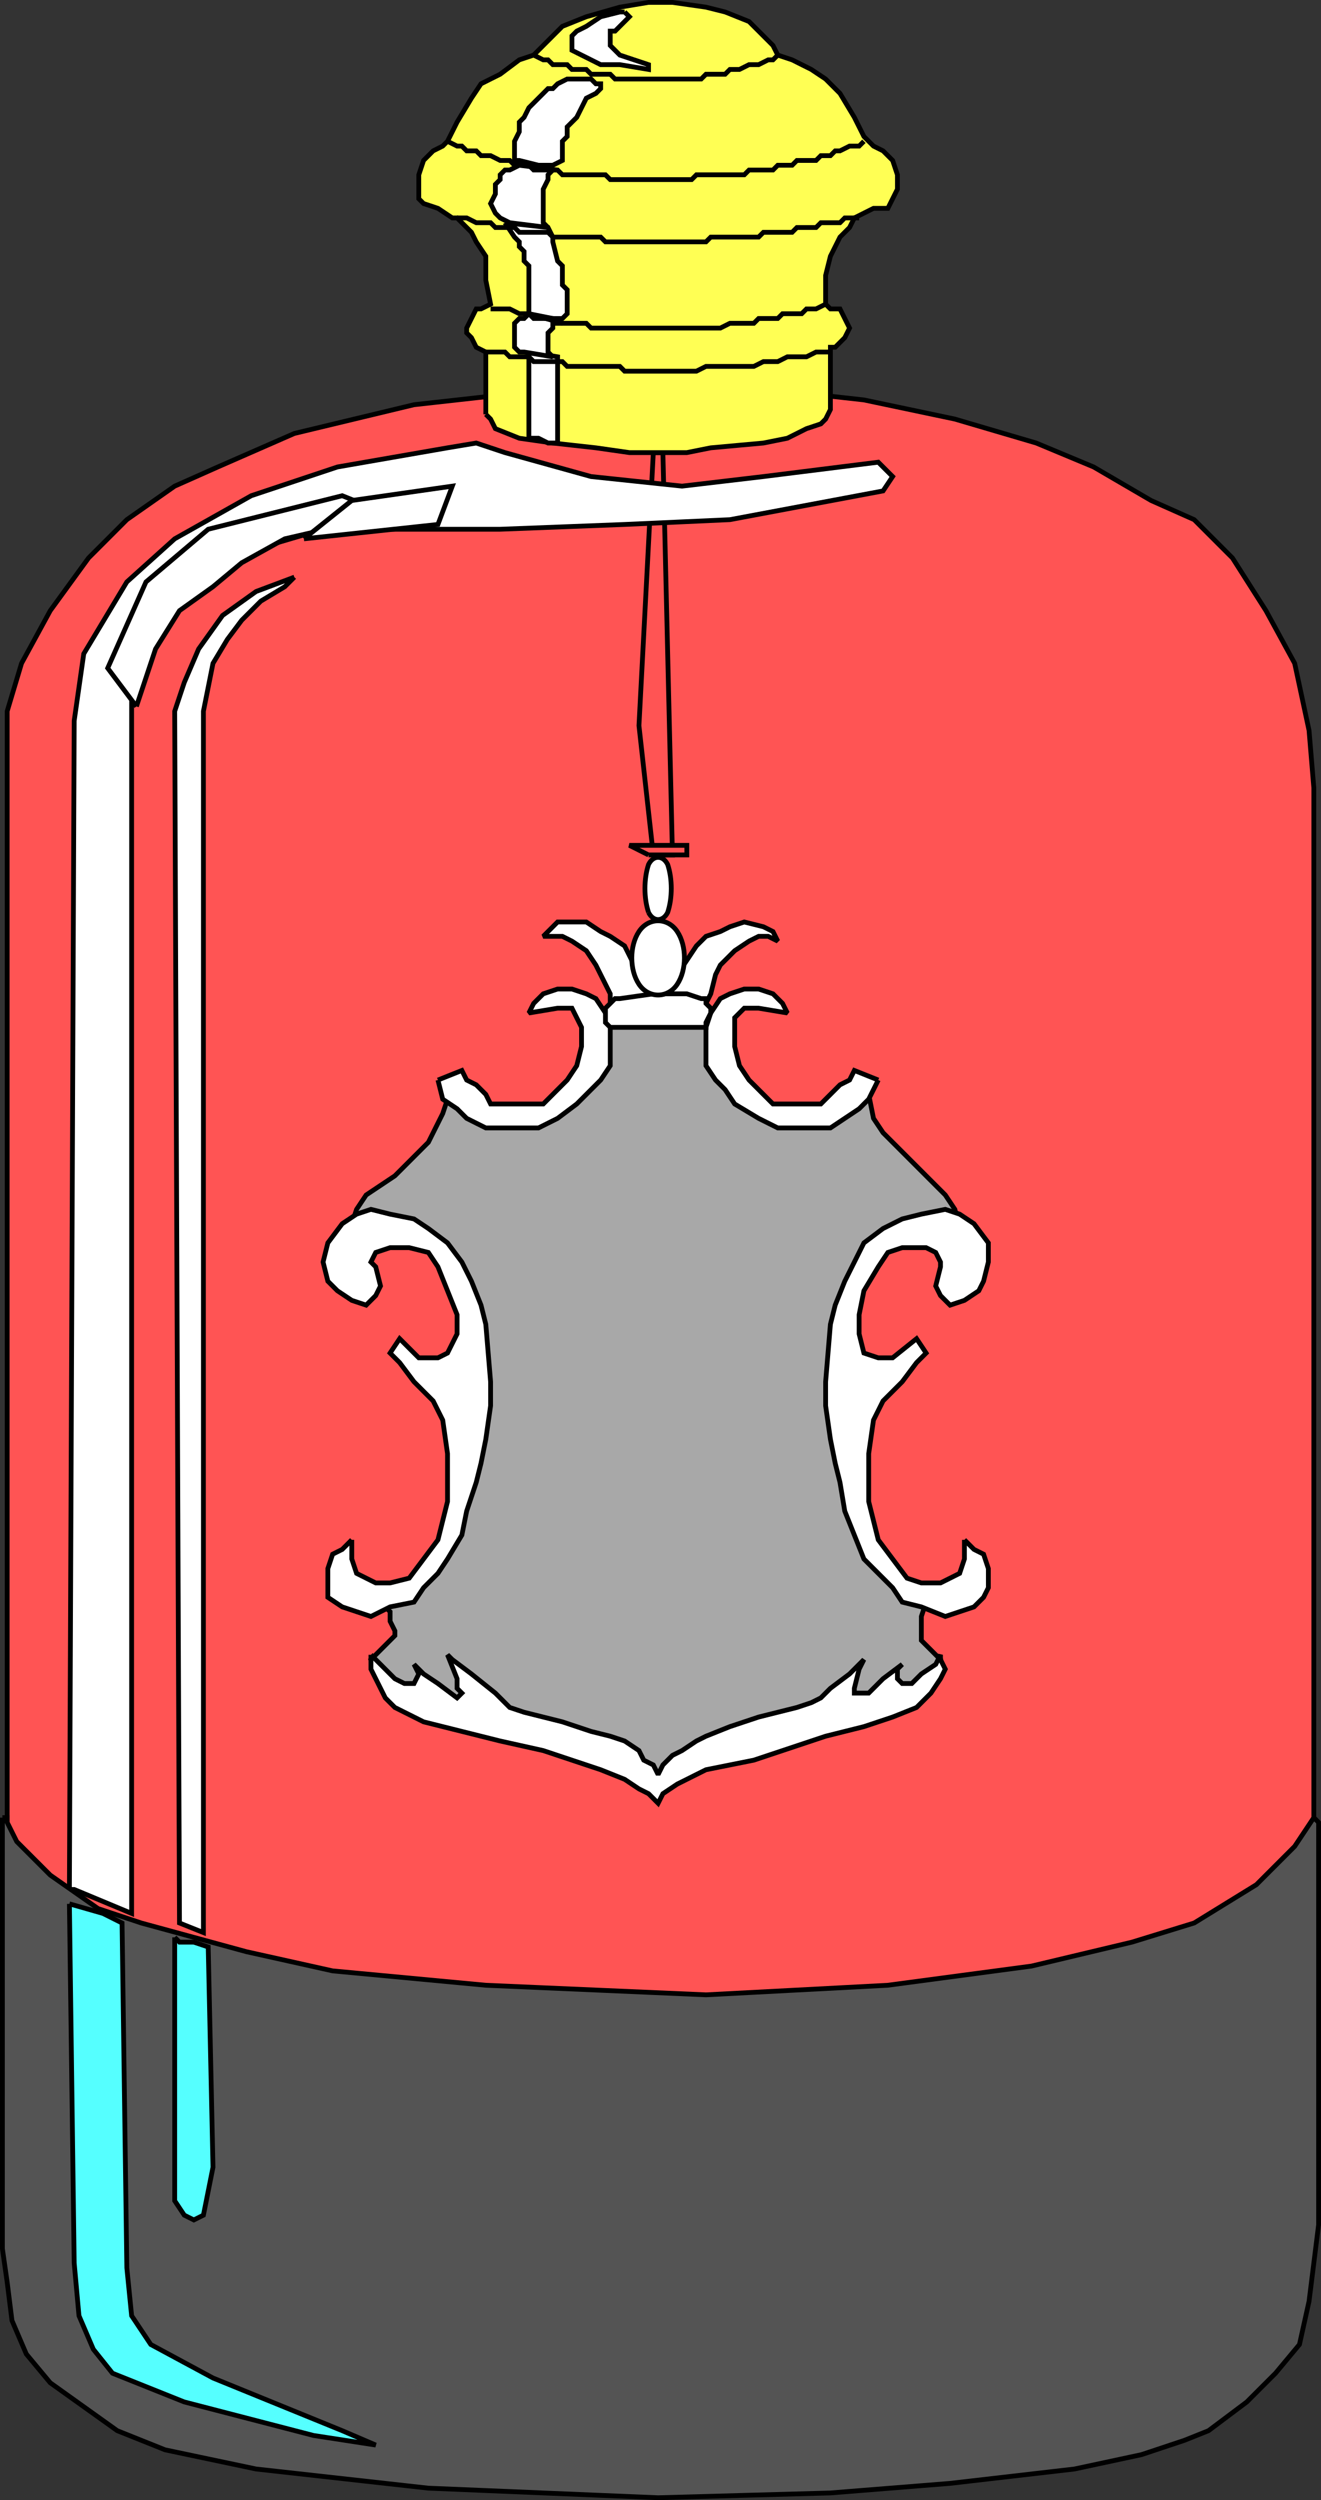
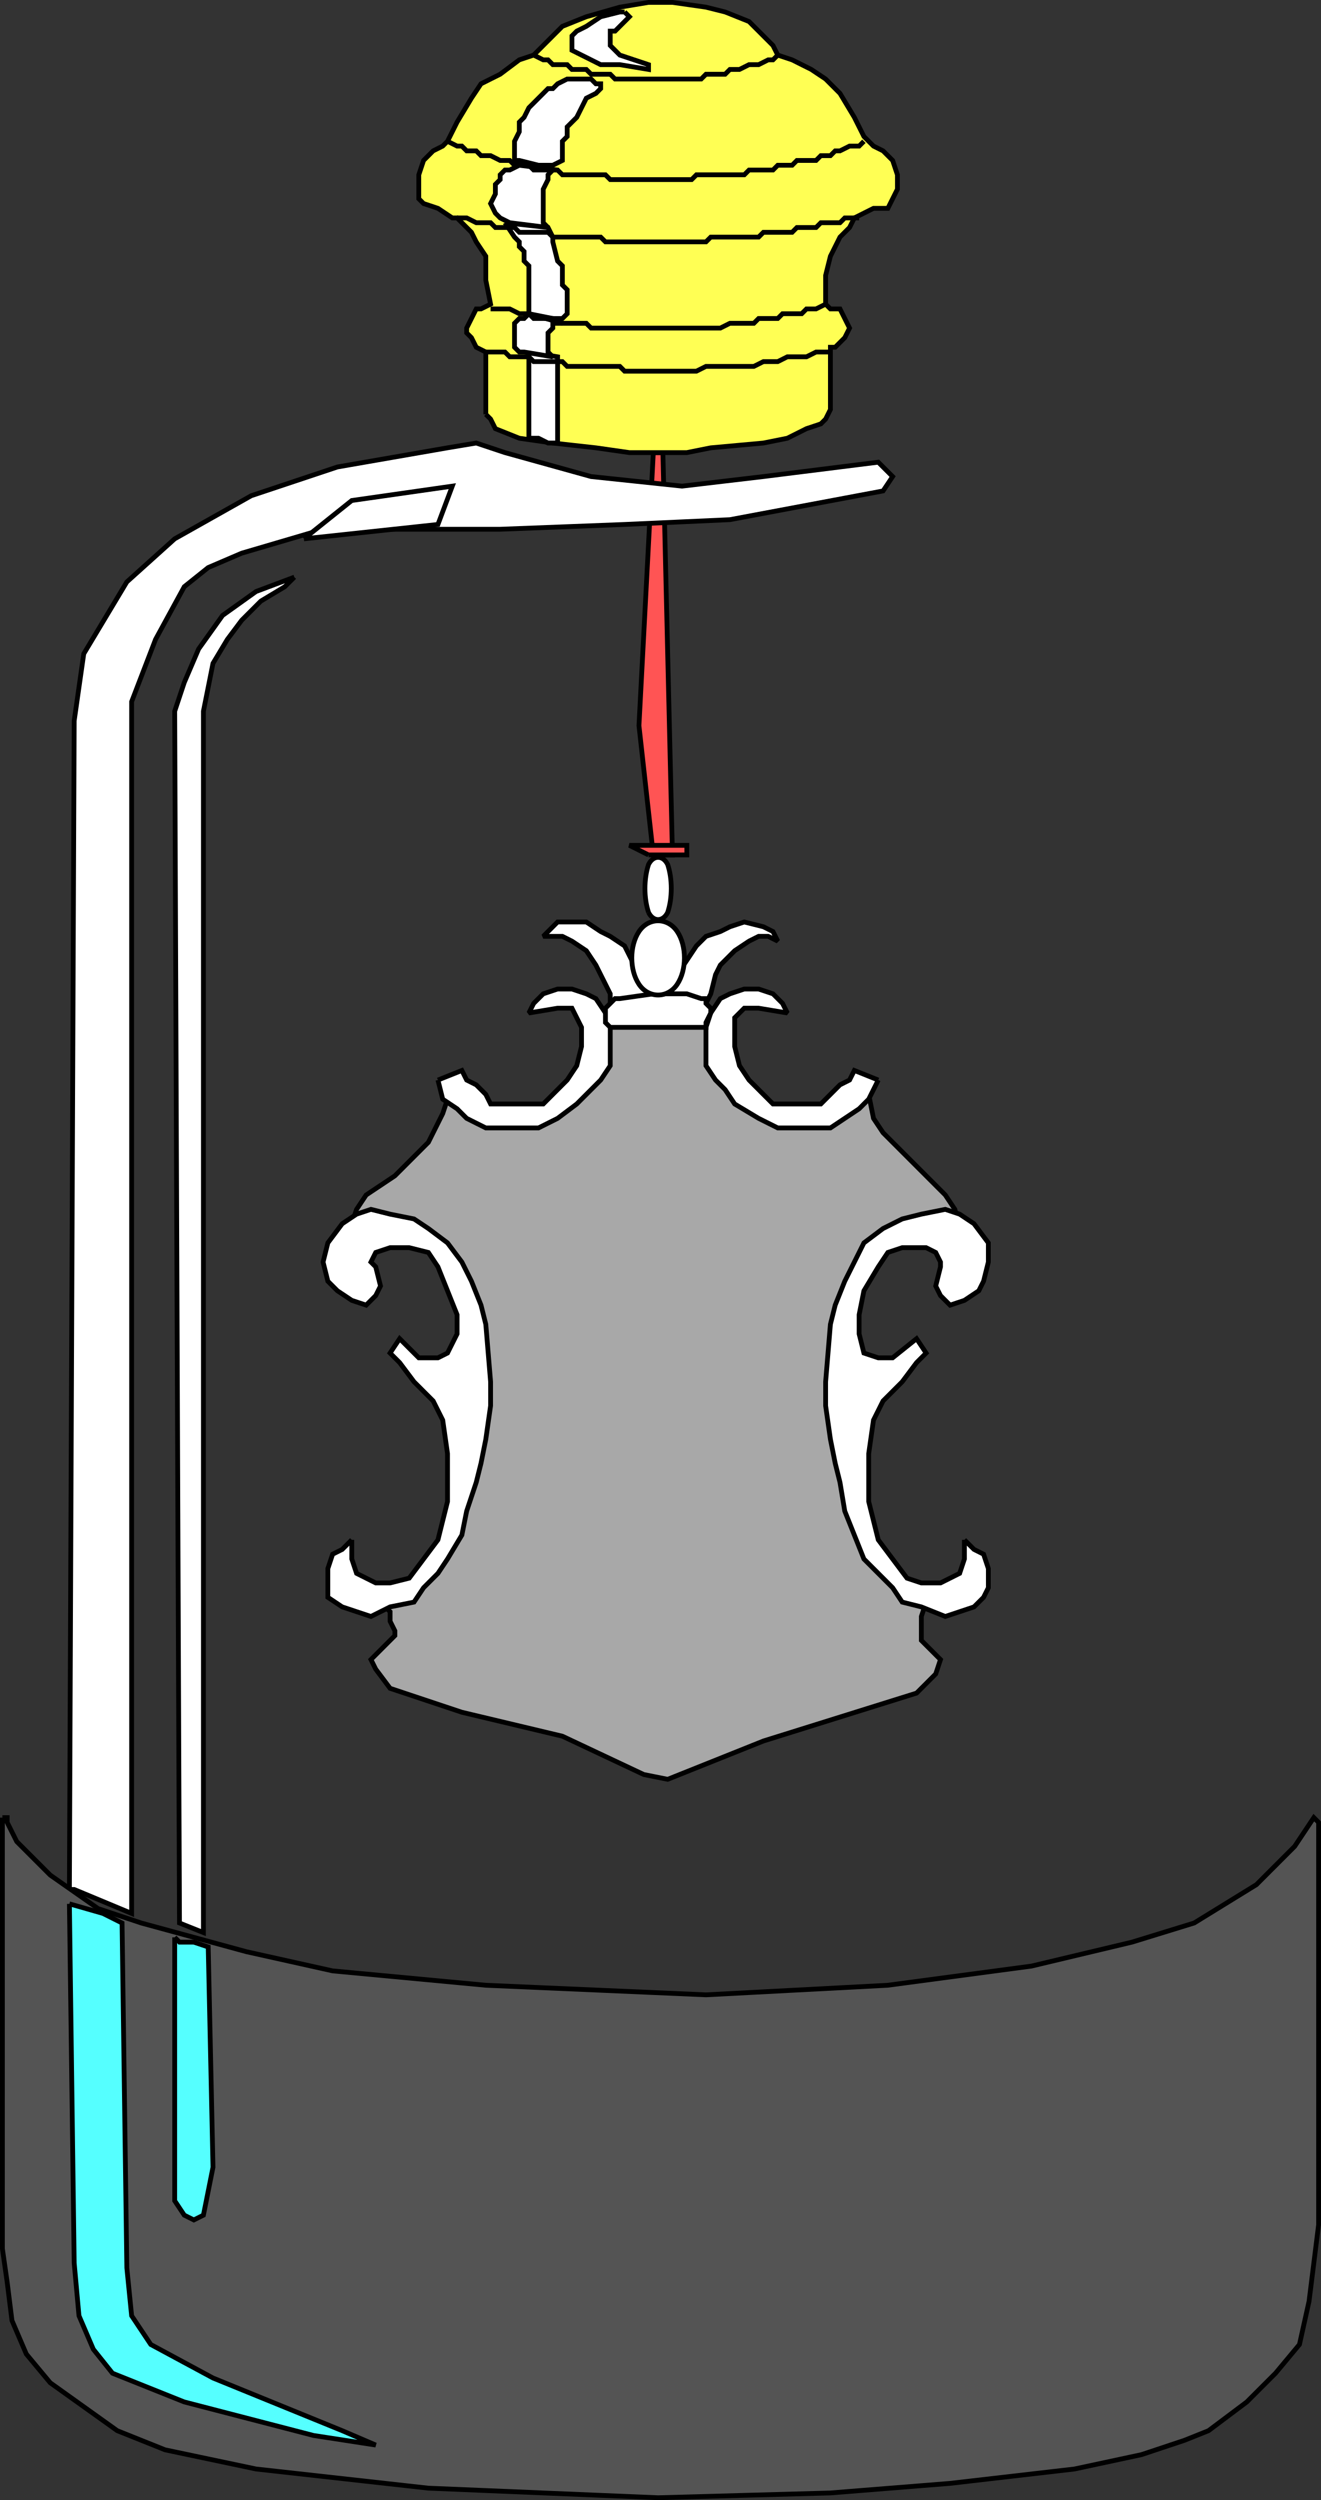
<svg xmlns="http://www.w3.org/2000/svg" width="276" height="522" version="1.2">
  <rect width="100%" height="100%" fill="#333333" stroke="none" />
  <g fill="none" fill-rule="evenodd" stroke="#000" stroke-miterlimit="2" font-family="'Sans Serif'" font-size="12.5" font-weight="400">
-     <path fill="#ff5454" d="M1.5 385.5v-237l3-10 6-11 8-11 8-8 10-7 9-4 16-7 25-6 18-2h67l9 1 19 4 17 5 12 5 12 7 9 4 8 8 7 11 6 11 3 14 1 12v230l-51 21-61 5-92-4-66-15-3-16" vector-effect="non-scaling-stroke" />
    <path fill="#ff5454" d="M136.5 178.5h4l-2-84h-2l-3 57 3 27" vector-effect="non-scaling-stroke" />
    <path fill="#fff" d="m14.5 394.5 1-244 2-14 9-15 10-9 16-9 18-6 23-4 6-1 6 2 18 5 19 2 17-2 16-2 8-1 3 3-2 3-32 6-22 1-26 1h-37l-17 5-7 3-5 4-6 11-5 13v253l-12-5h-1" vector-effect="non-scaling-stroke" />
-     <path fill="#fff" d="m28.5 147.5 4-12 5-8 7-5 6-5 9-5 13-3 9-2-10-4-28 7-13 11-8 18 6 8" vector-effect="non-scaling-stroke" />
    <path fill="#fff" d="m63.5 112.5 28-3 3-8-21 3-10 8m-2 8-8 3-7 5-5 7-3 7-2 6 1 253 5 2v-255l2-10 3-5 3-4 4-4 5-3 2-2" vector-effect="non-scaling-stroke" />
    <path fill="#545454" d="M.5 379.5v90l1 7 1 8 3 7 5 6 7 5 7 5 10 4 19 4 36 4 48 2 36-1 25-2 26-3 14-3 9-3 5-2 8-6 6-6 5-6 2-9 2-16v-84l-1-1-4 6-8 8-13 8-13 4-21 5-30 4-38 2-46-2-32-3-18-4-22-6-9-3-10-7-7-7-2-4v-1h-1" vector-effect="non-scaling-stroke" />
    <path fill="#5ff" d="m14.5 397.5 1 75 1 11 3 7 4 5 15 6 27 7 13 2-7-3-27-11-13-7-4-6-1-10-1-72-4-2-7-2" vector-effect="non-scaling-stroke" />
    <path fill="#5ff" d="M36.5 404.5v55l2 3 2 1 2-1 1-5 1-5-1-46-3-1h-3l-1-1" vector-effect="non-scaling-stroke" />
    <path fill="#ffff54" d="M101.5 86.5v-13l-2-1-1-2-1-1v-1l1-2 1-2h1l2-1-1-5v-5l-2-3-1-2-2-2-1-1h-1l-3-2-3-1-1-1v-5l1-3 2-2 2-1 1-1 2-4 3-5 2-3 4-2 4-3 3-1 2-2 4-4 5-2 7-2 6-1h5l7 1 4 1 5 2 4 4 1 1 1 2 3 1 4 2 3 2 3 3 3 5 2 4 1 1 1 1 2 1 2 2 1 3v3l-1 2-1 2h-3l-2 1-2 1-1 2-2 2-2 4-1 4v6l1 1h2l1 2 1 2-1 2-1 1-1 1h-1v13l-1 2-1 1-3 1-4 2-5 1-11 1-5 1h-12l-7-1-9-1-7-1-5-2-1-2-1-1" vector-effect="non-scaling-stroke" />
    <path fill="#fff" d="m108.5 34.5-2 1h-1l-1 1v1l-1 1v2l-1 2 1 2 1 1 2 1 8 1-1-1v-7l1-2v-1l1-1h1l-8-1m-3 12 2 3 1 1v1l1 1v2l1 1v10l5 1h2l1-1v-5l-1-1v-4l-1-1-1-4v-1l-1-2-9-1" vector-effect="non-scaling-stroke" />
    <path d="m93.5 29.5 2 1h1l1 1h2l1 1h2l2 1h2l1 1h3l1 1h5l1 1h9l1 1h7m0 0h10l1-1h10l1-1h5l1-1h3l1-1h4l1-1h2l1-1h1l2-1h2l1-1m-85 16h2l2 1h3l1 1h4l1 1h6l1 1h10l1 1h13m0 0h8l1-1h10l1-1h6l1-1h4l1-1h4l1-1h3" vector-effect="non-scaling-stroke" />
    <path fill="#fff" d="M110.5 73.5v18h2l2 1h2v-18l-6-1" vector-effect="non-scaling-stroke" />
    <path d="M101.5 73.5h4l1 1h4l1 1h6l1 1h11l1 1h11m0 0h4l2-1h10l2-1h3l2-1h4l2-1h3" vector-effect="non-scaling-stroke" />
    <path fill="#fff" d="m110.5 65.5-1 1h-1l-1 1v5l1 1h1l6 1-1-1v-4l1-1v-1h2l-7-2" vector-effect="non-scaling-stroke" />
    <path d="M102.5 64.5h4l2 1h2l1 1h4l2 1h5l1 1h15m0 0h12l2-1h5l1-1h4l1-1h4l1-1h2l2-1" vector-effect="non-scaling-stroke" />
    <path fill="#fff" d="M130.5 2.5h-1l-4 1-3 2-2 1-1 1v3l2 1 2 1 2 1h4l6 1v-1l-3-1-3-1-2-2v-3h1l1-1 1-1 1-1-1-1m-11 14h-1l-2 1-1 1h-1l-1 1-1 1-1 1-1 1-1 2-1 1v2l-1 2v4h1l4 1h3l2-1v-4l1-1v-2l1-1 1-1 2-4 2-1 1-1v-1h-1l-1-1h-4" vector-effect="non-scaling-stroke" />
    <path d="m111.5 11.5 2 1h1l1 1h3l1 1h3l1 1h4l1 1h18l1-1h4l1-1h2l2-1h2l2-1h1l1-1" vector-effect="non-scaling-stroke" />
    <path fill="#a8a8a8" d="m73.5 255.5 1-3 2-3 6-4 4-4 3-3 3-6 1-3v-2l7 4 9 2 12-6 3-12 6-3 14-1 5 2 1 7 6 9 8 3h8l5-3 4-1 1 5 2 3 5 5 5 5 3 3 2 3 1 4-7 1-11 5-6 17 1 19v13l6 14 10 9-1 3v5l1 1 2 2 1 1-1 3-4 4-32 10-20 8-5-1-17-8-21-5-15-5-3-4-1-2 2-2 1-1 2-2v-1l-1-2v-2l-2-2 7-3 6-9 7-30-1-18-4-11-7-5-11-2-3-1" vector-effect="non-scaling-stroke" />
    <path fill="#fff" d="M73.5 321.5v4l1 3 4 2h3l4-1 3-4 3-4 2-8v-10l-1-7-2-4-4-4-3-4-2-2 2-3 4 4h4l2-1 2-4v-4l-2-5-2-5-2-3-4-1h-4l-3 1-1 2 1 1 1 4-1 2-2 2-3-1-3-2-2-2-1-4 1-4 3-4 3-2 3-1 4 1 5 1 3 2 4 3 3 4 2 4 2 5 1 4 1 12v5l-1 7-1 5-1 4-2 6-1 5-3 5-2 3-3 3-2 3-5 1-4 2-3-1-3-1-3-2v-6l1-3 2-1 1-1 1-1m128 0v4l-1 3-4 2h-4l-3-1-3-4-3-4-2-8v-10l1-7 2-4 4-4 3-4 2-2-2-3-5 4h-3l-3-1-1-4v-4l1-5 3-5 2-3 3-1h5l2 1 1 2v1l-1 4 1 2 2 2 3-1 3-2 1-2 1-4v-4l-3-4-3-2-3-1-5 1-4 1-4 2-4 3-2 4-2 4-2 5-1 4-1 12v5l1 7 1 5 1 4 1 6 2 5 2 5 3 3 3 3 2 3 4 1 5 2 3-1 3-1 2-2 1-2v-4l-1-3-2-1-1-1-1-1m-110-96 1 4 3 2 2 2 4 2h11l4-2 4-3 3-3 2-2 2-3v-8l-1-3-2-3-2-1-3-1h-3l-3 1-2 2-1 2 6-1h3l1 2 1 2v4l-1 4-2 3-2 2-2 2-1 1h-11l-1-2-2-2-2-1-1-2-5 2m92 0-2 4-2 2-3 2-3 2h-11l-4-2-5-3-2-3-2-2-2-3v-8l1-3 2-3 2-1 3-1h3l3 1 2 2 1 2-6-1h-3l-2 2v6l1 4 2 3 2 2 2 2 1 1h10l2-2 2-2 2-1 1-2 5 2m-44-18 2-4 2-3 2-3 2-2 3-1 2-1 3-1 4 1 2 1 1 2-2-1h-2l-2 1-3 2-3 3-1 2-1 4-1 2v1l-3 1h-3l-2-4m-3 0-3-4-2-4-1-2-3-2-2-1-3-2h-6l-2 2-1 1h4l2 1 3 2 2 3 1 2 2 4v2l1 1 3 1 2-1 3-3" vector-effect="non-scaling-stroke" />
    <path fill="#fff" d="M137.5 214.5h-10l-1-1v-3l1-1 1-1h1l7-1h7l3 1h1v1l1 1v1l-1 2v1h-10" vector-effect="non-scaling-stroke" />
    <path fill="#fff" d="M133.5 205.5c-2-3-2-8 0-11s6-3 8 0 2 8 0 11-6 3-8 0" vector-effect="non-scaling-stroke" />
    <path fill="#fff" d="M135.5 190.5c-1-3-1-7 0-10 1-2 3-2 4 0 1 3 1 7 0 10-1 2-3 2-4 0" vector-effect="non-scaling-stroke" />
    <path fill="#ff5454" d="M135.5 178.5h8v-2h-12l4 2" vector-effect="non-scaling-stroke" />
-     <path fill="#fff" d="M77.5 345.5v3l1 2 1 2 1 2 2 2 6 3 16 4 9 2 12 4 5 2 3 2 2 1 1 1 1 1 1-2 3-2 6-3 10-2 15-5 8-2 6-2 5-2 3-3 2-3 1-2-1-2v-1l-1 2-3 2-2 2h-2l-1-1v-2l1-1-4 3-2 2-1 1h-3v-1l1-4 1-2-3 3-4 3-2 2-2 1-3 1-8 2-6 2-5 2-2 1-3 2-2 1-2 2-1 2-1-2-2-1-1-2-3-2-3-1-4-1-6-2-8-2-3-1-3-3-5-4-4-3-1-1 2 5v2l1 1-1 1-4-3-3-2-2-2 1 2-1 2h-2l-2-1-2-2-1-1-1-1-1-1" vector-effect="non-scaling-stroke" />
  </g>
</svg>